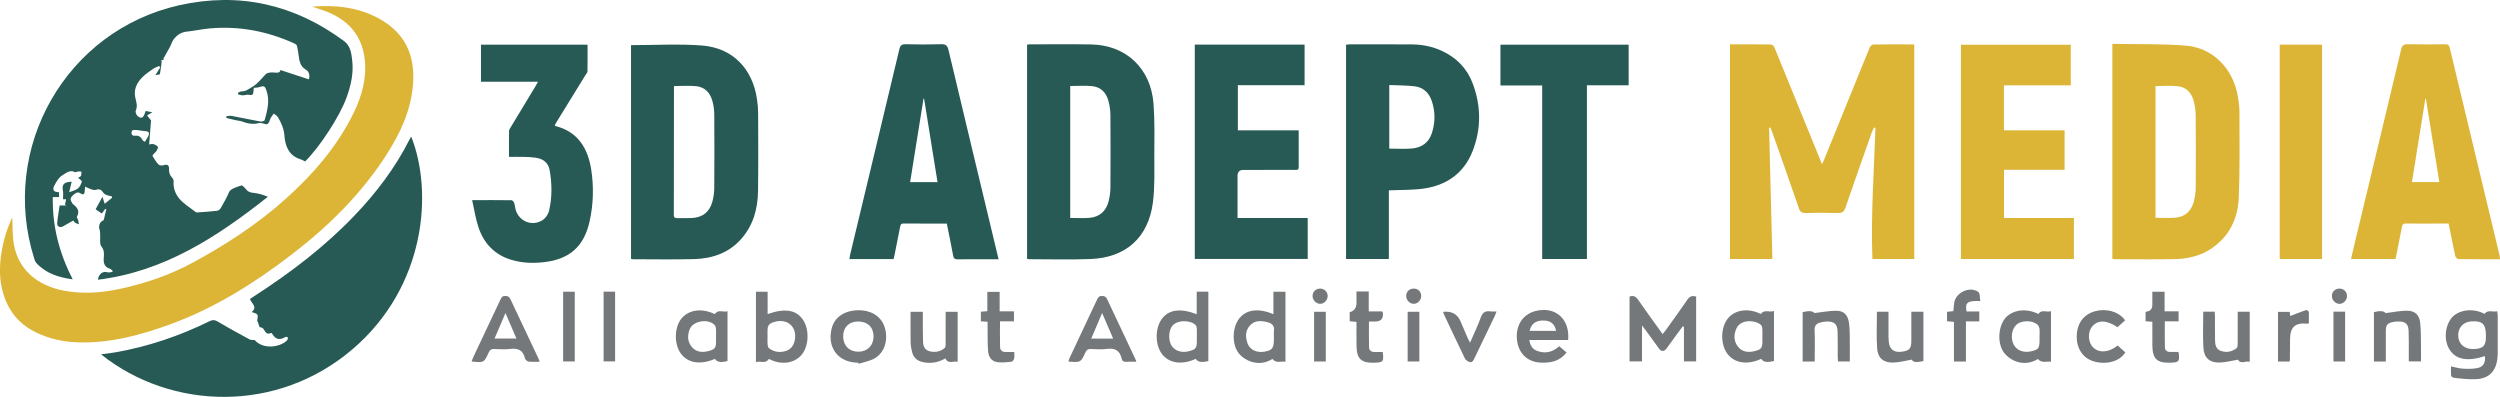
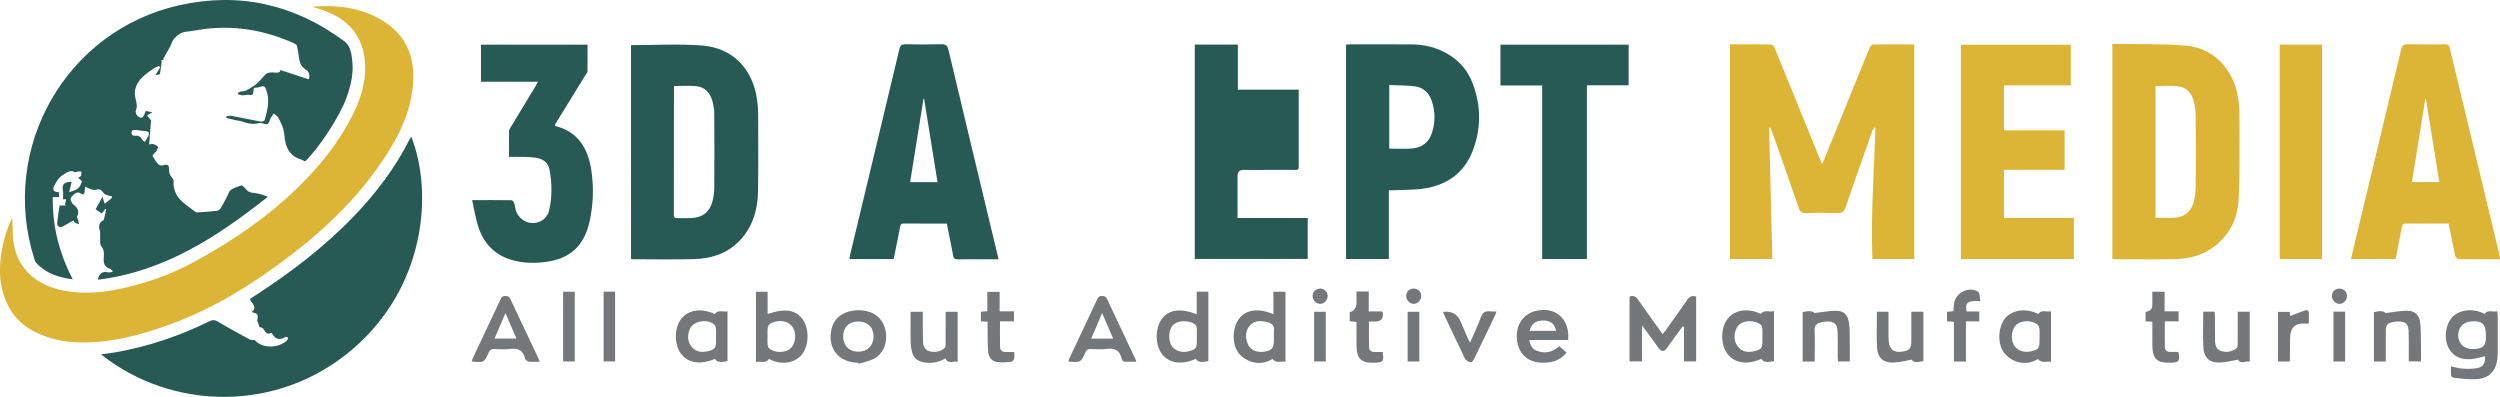
<svg xmlns="http://www.w3.org/2000/svg" id="Calque_1" data-name="Calque 1" viewBox="0 0 1747.03 277.35">
  <defs>
    <style>
      .cls-1 {
        fill: #275a54;
      }

      .cls-2 {
        fill: #dcb536;
      }

      .cls-3 {
        fill: #74787a;
      }
    </style>
  </defs>
  <path class="cls-1" d="M213.17,112.84c-1.05-.53-1.95-1.16-2.95-1.46-8.27-2.5-10.9-9.07-11.47-16.63-.36-4.79-2.14-8.84-4.48-12.78-.64-1.08-1.94-1.76-2.94-2.62-.66,.91-1.39,1.79-1.95,2.75-.48,.82-.83,1.73-1.13,2.64-.68,2.06-1.87,2.5-3.9,1.71-1.12-.44-2.56-.64-3.71-.36-4.12,1.02-7.94,.17-11.76-1.27-1.07-.41-2.29-.41-3.43-.66-2.44-.55-4.86-1.13-7.29-1.71,0-.41,.01-.81,.02-1.22,1.2-.1,2.45-.47,3.59-.26,6.75,1.27,13.46,2.73,20.22,3.96,.93,.17,2.79-.38,2.95-.95,1.87-6.71,3.7-13.48,1.35-20.47-1.19-3.55-1.74-3.72-5.32-2.57-1.06,.34-2.24,.29-3.6,.44-.07,.69-.2,1.5-.23,2.32-.07,2.05-.63,3.14-3.11,2.56-1.36-.32-2.94,.38-4.41,.36-1.07-.01-2.14-.45-3.21-.69-.06-.34-.13-.68-.19-1.02,.89-.38,1.8-1.1,2.68-1.07,2.93,.08,4.76-1.59,7.14-2.95,4.19-2.38,6.59-5.95,9.73-9.1,1.21-1.22,4.06-1.31,6.07-1.09,2.21,.23,3.79,.23,4.12-1.76,6.74,2.22,13.24,4.35,19.86,6.53,1.09-3.53-.32-5.76-2.19-6.87-4.4-2.6-4.41-6.85-5.09-10.97-.31-1.87-.54-3.77-1.04-5.59-.18-.64-.98-1.3-1.65-1.6-18.89-8.6-38.66-12.45-59.41-10.56-5.4,.49-10.73,1.7-16.12,2.25-3.65,.37-6.36,2.25-8.54,4.78-1.44,1.67-2.04,4.04-3.11,6.04-1.51,2.82-3.11,5.59-4.67,8.39,.22,.15,.44,.31,.66,.46-.84,.14-1.68,.29-2.52,.43,.3,.12,.6,.23,.9,.35-.39,3.08-.7,6.18-1.29,9.23-.06,.33-1.7,.37-3.14,.64,1.4-2.21,2.39-3.78,3.38-5.36-.28-.33-.55-.66-.83-.98-1.42,.67-2.96,1.17-4.23,2.06-2.61,1.83-5.31,3.64-7.53,5.89-3.84,3.89-6.1,8.54-4.82,14.24,.67,2.99,1.75,5.83,.3,9.01-.41,.91,.36,2.97,1.25,3.74,2.76,2.37,4.21,1.48,5.63-3.52,1.31,.26,2.65,.53,4.69,.93-1.78,1.08-2.72,1.65-3.66,2.22,.92,1.16,1.84,2.32,2.77,3.48-.43,5.41-.88,11.07-1.34,16.86,.59-.09,1.78-.59,2.79-.35,1.23,.29,2.61,.99,3.33,1.95,.35,.47-.5,2.01-1.03,2.93-.41,.72-1.19,1.21-1.75,1.85-.41,.48-1.13,1.31-.99,1.54,1.25,2.07,2.48,4.21,4.12,5.95,.69,.72,2.54,.96,3.57,.6,2.46-.86,3.94-.25,3.85,2.45-.08,2.53,.51,4.54,2.28,6.36,.59,.61,1.02,1.73,.95,2.56-.41,4.56,1.31,8.77,3.92,11.89,3.15,3.76,7.65,6.4,11.58,9.51,.22,.18,.62,.22,.92,.2,4.71-.35,9.43-.6,14.11-1.17,.97-.12,2.08-1.27,2.62-2.22,2.02-3.53,3.98-7.07,5.61-10.85,1.02-2.37,5.41-3.52,8.51-4.61,.76-.27,2.55,1.68,3.53,2.88,1.42,1.75,3.1,2.11,5.26,2.32,3.28,.32,6.5,1.32,9.8,2.72-35.47,28.03-72.46,52.26-118.73,57.94,.42-4.07,3.57-6.21,6.65-5.19,1.02,.34,2.33-.17,3.5-.29,0-.28,.01-.55,.02-.83-.57-.45-1.07-1.12-1.72-1.31-4.64-1.33-4.67-4.95-4.35-8.69,.22-2.55,.15-4.55-1.71-6.95-1.44-1.86-.63-5.45-.85-8.27-.1-1.27-.05-2.61-.48-3.77-.81-2.2,.2-5.05,2.36-6.02,.27-.12,.62-.36,.68-.61,.6-2.41,1.15-4.82,1.72-7.24-.25-.11-.5-.22-.75-.33-.79,1.08-1.58,2.17-2.36,3.24-1.65-1.11-3.14-2.11-4.37-2.93,1.41-2.58,3.11-5.69,4.79-8.77,.38,1.18,.89,2.79,1.57,4.9,1.86-1.52,3.45-2.81,5.04-4.1,.03-.34,.06-.69,.09-1.03-1.31-.32-2.67-.52-3.91-1.02-.86-.35-1.79-.96-2.27-1.72-1.26-2-2.69-2.74-5.08-1.89-.99,.35-2.35-.08-3.46-.42-1.28-.4-2.47-1.09-4.06-1.82-.13,1.21-.26,2-.29,2.8-.1,2.12-.5,3.5-3.02,1.87-2.18-1.41-3.71,.07-5.28,1.44-1.58,1.39-2.12,2.85-.86,4.7,.36,.53,.6,1.2,1.09,1.56,3.01,2.28,4.75,4.81,2.59,8.69-.27,.49,.69,1.6,.92,2.47,.25,.91,.33,1.86,.48,2.8-.89-.35-1.84-.61-2.65-1.1-.51-.3-.82-.94-1.3-1.53-2.43,1.39-4.78,2.74-7.15,4.07-2.13,1.19-4.27,.13-4.07-2.29,.35-4.21,1.13-8.38,1.69-12.32h4.64c-.29-.18-.58-.37-.87-.55,.24-1.19,.47-2.37,.75-3.77h-2.15c0-2.15,.3-4.11-.06-5.94-.83-4.29,.63-6.19,6.11-6.33-.66,2.8-1.28,5.38-1.75,7.35,1.83-.73,4.24-1.23,6.02-2.57,1.41-1.07,2.32-3.09,2.85-4.86,.17-.56-1.63-1.7-2.63-2.68,.57-.36,1.63-.67,1.99-1.35,.43-.81,.25-1.93,.34-2.92-.76-.05-1.52-.19-2.27-.13-.81,.07-1.82,.72-2.38,.42-3.6-1.85-6.3,.92-8.7,2.29-2.46,1.4-4.17,4.51-5.61,7.19-1.58,2.94-.26,4.73,3.2,4.48,.06,1.09,.12,2.17,.19,3.53h-4.45c-.35,20.35,4.48,39.17,13.95,57.47-10.1-1.33-18.87-4.21-25.59-11.59-.67-.74-.98-1.86-1.3-2.86C-.6,103.41,46.2,21.33,125.28,3.66c42.06-9.4,80.54-.55,115.15,25.04,4.53,3.35,5.14,8.66,5.72,13.71,1.04,8.99-1.02,17.57-4.06,25.96-4.66,12.86-18.7,34.51-28.92,44.48Zm-111.87-13.75c.84-1.41,1.53-2.46,2.11-3.58,1.42-2.71,.69-3.77-2.39-3.92-1.93-.1-3.83-.64-5.76-.77-1.04-.07-2.75,0-3.04,.57-.84,1.64-.04,3.69,1.78,3.47,3.01-.37,4.53,.82,5.73,3.21,.2,.39,.84,.56,1.58,1.02Z" />
  <path class="cls-2" d="M8.57,152c.33,5.96,0,12.76,1.22,19.27,3.19,16.89,15.8,28.06,34.33,31.74,13.67,2.71,27.17,1.65,40.59-1.33,17.25-3.84,33.94-9.47,49.47-17.87,23.39-12.65,45.65-27.05,65.51-44.9,19.42-17.47,36.32-36.95,47.73-60.65,5.6-11.64,8.98-23.93,7.41-37.1-1.99-16.66-11.61-27.18-26.79-33.16-3.24-1.28-6.64-2.14-9.91-3.41,16.24-1.18,31.98,.34,46.58,8.3,18.41,10.04,25.58,25.83,23.9,46.27-1.48,17.93-8.74,33.65-18.25,48.53-17.49,27.37-40.14,49.82-65.76,69.57-26.15,20.15-53.81,37.64-84.91,49.09-20.67,7.6-41.83,13.41-64.18,12.92-10.78-.24-21.15-2.39-30.87-7.23-13.17-6.56-20.52-17.32-23.54-31.55-3.33-15.72,1.29-35.97,7.45-48.48Z" />
  <path class="cls-1" d="M70.6,247.64c3.69-.52,6.84-.88,9.95-1.42,23.05-4.01,44.98-11.48,65.95-21.78,2.17-1.07,3.68-.92,5.8,.35,7.27,4.35,14.72,8.37,22.16,12.43,.81,.44,1.95,.27,3.55,.45,5.36,6.09,15.45,5.33,21.05,1.47,.69-.48,1.38-1.05,1.84-1.73,.29-.43,.41-1.29,.16-1.67-.21-.32-1.22-.48-1.6-.25-3.74,2.26-6.82,1.96-9.11-2.07-.19-.34-.78-.84-.94-.76-3.61,1.79-4.11-1.63-5.73-3.26-.54-.54-1.57-.59-2.31-.85-.29-.87-.6-1.85-.94-2.83-.22-.64-.73-1.31-.64-1.89,.64-4.35,.68-4.34-3.89-5.78,4.27-3.55-.06-5.85-1.25-9.08,1.22-.81,2.49-1.69,3.79-2.53,24.94-16.17,48.48-34.09,69.09-55.61,15.34-16,28.65-33.52,38.68-53.39,.33-.65,.73-1.27,1.15-2,15.34,38.62,10.3,104.5-40.68,148.32-52.7,45.3-126.94,42.96-176.07,3.88Z" />
  <path class="cls-2" d="M1208.95,30.99c9.73,0,19.1-.05,28.48,.08,.85,.01,2.12,.96,2.46,1.78,10.62,25.92,21.16,51.87,31.7,77.83,.46,1.12,.87,2.26,1.58,4.1,.73-1.48,1.12-2.18,1.42-2.92,10.65-26.25,21.28-52.52,32-78.74,.37-.91,1.7-2.02,2.6-2.03,9.06-.15,18.13-.08,27.19-.07,.4,0,.8,.15,1.33,.26V180.98h-29.25c-1.13-30.54,1.09-61.05,2.13-91.57-.32-.1-.64-.19-.97-.29-.5,1.02-1.11,2-1.48,3.06-6.23,17.68-12.5,35.34-18.56,53.08-.98,2.87-2.37,3.68-5.28,3.6-7.46-.21-14.93-.18-22.39,0-2.64,.06-3.94-.72-4.82-3.29-6-17.43-12.14-34.8-18.26-52.18-.51-1.44-1.11-2.85-1.66-4.28-.3,.06-.6,.12-.9,.18,.76,30.49,1.51,60.98,2.28,91.69h-29.61V30.99Z" />
-   <path class="cls-1" d="M717.73,180.91V31.22c.64-.09,1.14-.22,1.64-.22,14.4,0,28.8-.21,43.19,.06,24.37,.45,41.7,16.77,43.54,41.47,.88,11.88,.62,23.85,.56,35.78-.05,11.07,.42,22.26-.99,33.18-3.19,24.55-18.9,38.57-43.69,39.53-14.27,.55-28.58,.12-42.87,.12-.4,0-.8-.13-1.38-.24Zm30.15-28.61c4.66,0,9.04,.29,13.37-.06,7.36-.6,11.88-4.91,13.57-11.97,.74-3.08,1.14-6.31,1.16-9.48,.11-16.83,.13-33.66-.01-50.49-.03-3.36-.55-6.82-1.46-10.06-1.56-5.58-5.32-9.42-11.19-10.03-5.03-.52-10.15-.11-15.44-.11v92.2Z" />
  <path class="cls-2" d="M1476.14,30.65c17.3,.34,34.29-.11,51.14,1.21,19.24,1.51,33.38,16.13,36.64,35.89,.59,3.56,1.04,7.2,1.04,10.8,0,19.82,.33,39.65-.46,59.44-.59,14.69-6.55,27.26-19.27,35.78-7.69,5.15-16.42,7.12-25.46,7.3-13.97,.28-27.94,.08-41.91,.07-.51,0-1.02-.11-1.72-.19V30.65Zm30.17,29.48v92.06c4.77,0,9.35,.32,13.87-.07,7.14-.62,11.37-5,13.02-11.75,.78-3.18,1.17-6.52,1.19-9.79,.12-16.72,.14-33.45-.02-50.17-.03-3.47-.59-7.02-1.53-10.36-1.55-5.45-5.28-9.21-11.01-9.8-5.03-.52-10.16-.11-15.52-.11Z" />
  <path class="cls-1" d="M440.96,31.54c16.76,0,33.23-1,49.54,.25,21.53,1.64,35.53,16.26,38.55,37.87,.44,3.16,.74,6.36,.75,9.55,.05,18.12,.18,36.23-.08,54.35-.18,12.33-3.31,23.84-11.72,33.37-8.78,9.94-20.34,13.8-33.11,14.14-14.17,.37-28.36,.1-42.55,.09-.4,0-.81-.12-1.37-.22V31.54Zm30.22,28.6c-.08,.24-.21,.43-.21,.63-.03,29.82-.04,59.65-.09,89.47,0,1.7,.68,2.23,2.29,2.19,3.41-.07,6.83,.11,10.23-.06,7.62-.39,12.53-4.27,14.49-11.7,.8-3.05,1.22-6.29,1.24-9.45,.12-17.15,.13-34.3,0-51.45-.03-3.25-.54-6.61-1.46-9.73-1.6-5.41-5.28-9.21-11.03-9.8-5.03-.51-10.15-.11-15.45-.11Z" />
  <path class="cls-2" d="M1747.03,181.16c-9.94,0-19.52,.05-29.1-.1-.77-.01-2-1.35-2.2-2.25-1.62-7.38-3.04-14.8-4.59-22.58-2.82,0-5.57,0-8.31,0-7.14,0-14.28,.06-21.43-.04-1.86-.02-2.59,.59-2.93,2.42-1.38,7.43-2.92,14.82-4.42,22.38h-31.14c1.07-4.56,2.09-8.98,3.15-13.39,10.64-44.32,21.33-88.62,31.85-132.97,.72-3.04,1.94-3.79,4.89-3.72,8.63,.2,17.27,.13,25.9,.03,1.95-.02,2.76,.58,3.22,2.51,11.57,48.36,23.21,96.7,34.82,145.05,.17,.71,.17,1.46,.3,2.65Zm-42.38-53.92c-3.16-19.6-6.29-38.96-9.42-58.33-.12,.01-.25,.03-.37,.04-3.11,19.37-6.22,38.73-9.36,58.29h19.15Z" />
  <path class="cls-1" d="M661.65,156.23c-10.35,0-20.26,.05-30.16-.04-1.95-.02-2.23,1.07-2.52,2.53-1.23,6.38-2.51,12.75-3.79,19.12-.21,1.03-.47,2.06-.73,3.18h-30.88c.21-1.19,.33-2.29,.59-3.35,11.46-47.76,22.95-95.51,34.32-143.29,.64-2.7,1.7-3.53,4.44-3.46,8.21,.19,16.43,.24,24.63-.02,3.27-.11,4.51,.83,5.28,4.08,10.81,45.6,21.79,91.17,32.72,136.75,.71,2.98,1.42,5.96,2.26,9.45-2.78,0-5.09,0-7.39,0-7.04,0-14.08-.08-21.11,.05-2.16,.04-2.91-.68-3.29-2.77-1.32-7.33-2.86-14.62-4.38-22.22Zm-6.49-28.94c-3.18-19.73-6.29-39.04-9.4-58.35-.13,0-.26,0-.39,0-3.11,19.39-6.22,38.78-9.36,58.36h19.15Z" />
  <path class="cls-1" d="M970.55,133.02v47.98h-29.91V31.23c.8-.08,1.62-.23,2.44-.23,14.71,0,29.42-.1,44.13,.05,7.08,.07,13.96,1.54,20.43,4.52,10.15,4.67,17.51,12.2,21.45,22.6,5.97,15.75,6.13,31.78-.03,47.46-6.12,15.56-18.33,24-34.62,26.21-7.66,1.04-15.49,.81-23.89,1.19Zm.29-73.59v44.43c5.49,0,10.73,.35,15.9-.09,6.7-.57,11.66-4.08,13.83-10.64,2.49-7.49,2.48-15.12-.04-22.61-1.92-5.7-5.95-9.49-11.98-10.21-5.77-.68-11.64-.61-17.72-.89Z" />
-   <path class="cls-1" d="M907.54,91.06c0,8.88-.02,17.28,.01,25.68,0,2.44-1.73,1.98-3.13,1.98-11.83,.02-23.67,.01-35.5,.01q-4.1,0-4.11,4.21c0,8.42,0,16.83,0,25.25v4.17h49.03v28.57h-78.91V31.15h76.73v28.39h-46.63v31.52h42.51Z" />
+   <path class="cls-1" d="M907.54,91.06c0,8.88-.02,17.28,.01,25.68,0,2.44-1.73,1.98-3.13,1.98-11.83,.02-23.67,.01-35.5,.01q-4.1,0-4.11,4.21c0,8.42,0,16.83,0,25.25v4.17h49.03v28.57h-78.91V31.15h76.73h-46.63v31.52h42.51Z" />
  <path class="cls-2" d="M1400.37,59.65v31.45h42.4v27.54h-42.35v33.69h48.85v28.64h-78.96V31.25h76.77v28.4h-46.71Z" />
  <path class="cls-1" d="M329.95,139.84c9.99,0,18.72-.04,27.44,.08,.67,0,1.63,1.08,1.91,1.85,.53,1.48,.56,3.14,1,4.67,2.4,8.4,11.76,12.12,19.05,7.25,2-1.34,3.76-3.99,4.32-6.35,2.2-9.22,2.09-18.62,.53-27.93-.93-5.59-4.35-8.44-10.02-9.22-2.73-.38-5.51-.48-8.28-.55-3.28-.09-6.56-.02-10.22-.02,0-6.25-.06-12.18,.06-18.11,.02-.96,.76-1.95,1.3-2.85,5.67-9.4,11.36-18.78,17.04-28.18,.54-.89,1-1.82,1.86-3.37h-39.82V31.22h74.48c0,6.19,.05,12.43-.06,18.66-.02,.84-.85,1.68-1.36,2.5-6.59,10.71-13.19,21.41-19.78,32.12-.61,.99-1.18,2-1.73,2.93,.25,.33,.34,.6,.5,.64,15.59,3.95,22.57,15.49,24.91,29.99,1.95,12.1,1.64,24.45-1.04,36.55-3.93,17.75-14.14,26.65-32.15,28.63-7.85,.86-15.53,.52-23.06-1.83-11.35-3.55-18.67-11.39-22.4-22.38-2.03-5.98-2.93-12.34-4.49-19.19Z" />
  <path class="cls-1" d="M1077.7,180.99V59.73h-29.17V31.22h89.59v28.38h-29.17v121.39h-31.25Z" />
  <path class="cls-2" d="M1622.69,180.99h-29.61V31.21h29.61V180.99Z" />
  <path class="cls-3" d="M1185.28,207.24v45.31h-8.51v-24.17c-.29-.09-.58-.17-.88-.26-1.23,1.65-2.49,3.29-3.7,4.96-2.57,3.53-5.08,7.11-7.69,10.6-1.58,2.12-3.58,2.09-5.16-.05-3.16-4.28-6.25-8.63-9.38-12.93-.61-.84-1.27-1.64-2.52-3.26v25.13h-8.7v-45.33c2.68-.93,4.36-.11,5.94,2.17,5.51,7.96,11.24,15.77,17.19,24.06,.9-1.14,1.62-1.98,2.26-2.87,5.02-7.02,10.12-13.98,14.97-21.11,1.56-2.3,3.23-3.15,6.19-2.24Z" />
  <path class="cls-3" d="M1736.48,248.87c-12.13,3.87-19.95,2.52-24.5-4.26-4.3-6.4-3.61-16.57,1.24-22.49,4.15-5.06,14.16-7.5,22.99-2.78,2.4-3.2,5.72-1.03,8.88-1.84,.15,1.23,.34,2.13,.35,3.04,.02,8.85,.02,17.69,0,26.54,0,1.27-.14,2.55-.29,3.82-1.07,8.79-6.08,13.69-14.93,14.06-4.33,.18-8.72-.17-13.04-.64-4.48-.49-4.46-.68-4.43-5.06,0-.95,0-1.89,0-3.22,2.98,.6,5.62,1.43,8.3,1.59,3.36,.19,6.84,.23,10.12-.4,4.2-.81,5.85-3.85,5.32-8.36Zm.7-14.47c0-8.1-2.55-10.45-10.63-9.77-5.42,.46-9,4.66-8.72,10.23,.29,5.65,4.45,9.21,10.61,9.06,6.66-.16,8.75-2.2,8.75-8.56v-.96Z" />
  <path class="cls-3" d="M528.27,203.85h8.16v15.62c12.32-4.33,20.17-2.91,24.84,4.2,4.58,6.98,3.91,18.79-1.38,24.61-5.37,5.89-14.4,6.89-22.6,2.52-2.25,3.75-5.83,1.21-9.02,2.23v-49.16Zm8.09,31.23c0,1.91-.1,3.83,.04,5.73,.07,.87,.36,2.02,.98,2.51,3.3,2.61,7.11,3.15,11.12,2.14,3.78-.96,5.96-3.56,6.8-7.26,2.14-9.49-4.82-15.97-14.17-13.24-3.78,1.1-4.77,2.41-4.78,6.31,0,1.27,0,2.55,0,3.82Z" />
  <path class="cls-3" d="M836.27,219.57v-15.73h8.14v48.45c-4.57,1.23-7.57,.72-8.78-1.53-9.51,4.35-18.22,3.24-23.32-2.98-5.1-6.21-5.38-17.9-.6-24.64,4.78-6.74,12.9-8.03,24.56-3.58Zm.11,15.7c0-1.91,.07-3.83-.04-5.74-.05-.79-.27-1.75-.78-2.29-3.33-3.6-13.79-4.26-17,1.46-2.12,3.77-2.01,9.95,.5,13.35,2.47,3.35,6.98,4.64,11.81,3.38,4.7-1.23,5.5-2.24,5.5-6.97,0-1.06,0-2.12,0-3.19Z" />
  <path class="cls-3" d="M898.29,203.88v48.98c-3.07-.73-6.41,1.42-9.11-2.06-4.48,2.93-9.86,3.69-15.18,1.84-2.97-1.03-6.02-2.98-8.03-5.35-5.33-6.3-5.02-18.38,.1-24.83,4.92-6.2,13.44-7.33,23.81-2.9v-15.69h8.41Zm-8.07,31.47c0-1.38-.17-2.79,.03-4.14,.51-3.45-1.3-5.22-4.29-6-4.46-1.17-9.02-1.58-12.46,2.21-3.34,3.67-3.3,8.18-1.68,12.6,1.65,4.49,6.52,6.69,11.9,5.7,5.43-1,6.49-2.43,6.49-8.77,0-.53,0-1.06,0-1.59Z" />
  <path class="cls-3" d="M794.09,252.79c-2.61,0-4.84-.13-7.04,.04-1.84,.15-2.88-.6-3.25-2.27-1.25-5.7-4.74-7.51-10.39-6.73-3.66,.51-7.45,.18-11.18,.06-1.83-.06-2.86,.5-3.66,2.25-3.3,7.17-3.37,7.14-11.24,6.6-.18-.01-.36-.16-.72-.33,.23-.66,.42-1.36,.72-2.01,6.48-13.78,13-27.55,19.45-41.35,.71-1.52,1.5-2.32,3.33-2.24,1.65,.07,2.69,.39,3.47,2.05,6.58,14.09,13.26,28.13,19.9,42.19,.18,.37,.28,.78,.63,1.73Zm-31.53-16.16h15.33c-2.56-5.93-4.95-11.47-7.71-17.87-2.75,6.46-5.11,11.98-7.61,17.87Z" />
  <path class="cls-3" d="M377.17,252.79c-2.88,0-5.35,.21-7.74-.1-.95-.12-2.33-1.26-2.54-2.17-1.33-5.78-4.88-7.4-10.47-6.68-3.67,.48-7.45,.18-11.18,.05-1.86-.06-2.85,.56-3.65,2.29-3.37,7.33-3.43,7.31-11.59,6.49-.08,0-.14-.12-.42-.36,.46-1.08,.92-2.24,1.45-3.36,6.17-13.11,12.36-26.2,18.54-39.31,.73-1.55,1.28-2.91,3.58-2.85,2.11,.05,2.93,.97,3.73,2.66,6.33,13.5,12.73,26.97,19.11,40.45,.36,.76,.64,1.55,1.19,2.89Zm-23.95-34.03c-2.77,6.48-5.14,12.02-7.61,17.79h15.27c-2.53-5.89-4.89-11.37-7.66-17.79Z" />
  <path class="cls-3" d="M499.49,219.5c2.39-3.61,5.81-1.02,8.91-2.03v34.8c-4.34,1.29-7.57,.75-8.73-1.48-10.2,4.3-18.8,3.02-23.74-3.53-5.02-6.66-4.82-18.63,.43-24.86,5.07-6.02,14.21-7.23,23.12-2.9Zm.88,15.73c0-1.81,.09-3.63-.04-5.43-.06-.89-.28-1.97-.84-2.58-4.43-4.81-15.16-3.11-17.51,2.87-1.68,4.28-1.65,8.69,1.48,12.38,3.11,3.67,7.31,4,11.71,2.84,4.39-1.15,5.19-2.21,5.2-6.57,0-1.17,0-2.34,0-3.51Z" />
  <path class="cls-3" d="M1424.47,219.41c2.28-3.56,5.7-.89,8.79-1.97v35.36c-2.96-.55-6.21,1.3-9.16-1.91-4.51,2.84-10.09,3.65-15.57,1.57-2.92-1.11-5.88-3.19-7.82-5.63-5.05-6.35-4.52-18.03,.37-24.25,3.78-4.8,12.88-8.31,23.39-3.17Zm.79,15.92c0-1.92,.2-3.86-.08-5.74-.16-1.1-.85-2.42-1.72-3.07-3.92-2.9-11-2.62-14.34,.37-3.36,3-4.25,9.52-1.92,13.95,2.18,4.14,7.06,5.94,12.47,4.59,5.08-1.27,5.59-2.03,5.59-8.5,0-.53,0-1.06,0-1.6Z" />
  <path class="cls-3" d="M1239.69,217.35v34.85c-4.56,1.36-7.73,.82-8.87-1.45-9.59,4.4-18.48,3.16-23.52-3.29-5.11-6.52-5.06-18.48,.1-24.86,5.03-6.22,14.34-7.51,23.07-3.2,2.46-3.39,5.88-.98,9.22-2.05Zm-8.11,17.89c0-1.81,.09-3.63-.04-5.43-.06-.89-.26-2.01-.83-2.59-3.47-3.5-14.11-4.59-17.24,2.26-1.98,4.33-2.01,8.81,1,12.71,2.95,3.82,7.16,4.27,11.59,3.19,4.75-1.15,5.52-2.18,5.53-6.96,0-1.06,0-2.13,0-3.19Z" />
  <path class="cls-3" d="M599.73,253.45c-13.65-.01-21.69-10.08-18.69-23.41,1.8-7.99,8.51-12.9,18.08-13.22,9.6-.32,16.84,4.26,19.2,12.17,2.58,8.63-.23,17.68-7.34,21.57-3.33,1.83-7.32,2.48-11.01,3.66-.08-.26-.17-.52-.25-.78Zm.04-28.8c-6.48,0-10.61,4.13-10.56,10.54,.05,6.36,4.33,10.61,10.66,10.59,6.3-.02,10.56-4.33,10.58-10.69,.02-6.34-4.18-10.44-10.68-10.43Z" />
  <path class="cls-3" d="M1094.73,246.32c-4.83,6.18-11.14,7.38-17.96,7.09-9.45-.4-15.72-6.5-16.71-16.08-1.01-9.77,3.99-17.61,12.71-19.91,13.88-3.67,24.4,5.24,23.08,20.17h-27.17c.63,3.91,2.28,6.41,5.38,7.58,5.69,2.16,10.87,1.04,15.49-3.23,1.67,1.41,3.28,2.76,5.19,4.38Zm-25.85-15.09h18.52c-.78-4.51-3.57-6.99-7.83-7.21-6.08-.31-9.25,1.73-10.69,7.21Z" />
  <path class="cls-3" d="M1268.15,252.62h-8.44v-34.43c4.52-1.27,7.31-.82,8.18,.58,5.39-.61,10.37-1.61,15.35-1.61,5.04,0,7.82,2.69,8.72,7.69,.57,3.22,.62,6.55,.67,9.83,.1,5.92,.03,11.85,.03,17.94h-8.27c-.06-1.27-.17-2.5-.18-3.73-.02-5.64,.11-11.28-.06-16.92-.17-5.56-2.24-7.43-7.73-7.29-1.47,.04-2.95,.32-4.38,.7-2.76,.73-4.14,2.23-3.97,5.47,.31,6.05,.09,12.13,.09,18.19v3.58Z" />
  <path class="cls-3" d="M1335.66,217.83h8.45v34.49c-5.24,1.19-7.35,.75-8.1-1.02-4.41,.74-8.62,1.93-12.86,2.06-6.85,.21-10.88-3.02-11.38-9.87-.61-8.43-.15-16.95-.15-25.64h8.09c0,4.8-.01,9.44,0,14.09,.01,2.23-.05,4.48,.16,6.7,.52,5.52,3.6,7.88,9.1,7.14,5.4-.73,6.68-2.16,6.68-7.48,0-6.69,0-13.39,0-20.47Z" />
  <path class="cls-3" d="M1667.24,252.65h-8.31v-34.47c4.42-1.26,7.27-.8,8.13,.64,5.26-.63,10.14-1.71,15.02-1.69,5.63,.03,8.61,2.94,9.2,8.68,.58,5.6,.43,11.27,.54,16.91,.06,3.18,.01,6.37,.01,9.81h-8.54c0-1.93,0-3.91,0-5.9-.02-5.22,.1-10.45-.13-15.66-.2-4.5-2.27-6.28-6.72-6.3-1.17,0-2.37-.03-3.5,.2-4.86,.98-5.7,2.06-5.7,7.01,0,6.81,0,13.62,0,20.78Z" />
  <path class="cls-3" d="M1539.66,217.78h8c.06,1.19,.16,2.3,.17,3.42,.03,5.65-.03,11.3,.08,16.94,.06,3.11,.77,6.01,4.24,7.14,3.96,1.3,7.62,.47,10.84-1.99,.63-.48,.71-1.92,.72-2.92,.06-6.29,.03-12.57,.03-18.86,0-1.15,0-2.29,0-3.65h8.39v34.98c-2.9-.92-6.43,2.01-8.13-1.5-4.47,.73-8.69,1.9-12.94,2.01-6.79,.18-10.83-3.22-11.27-10.03-.54-8.36-.13-16.77-.13-25.55Z" />
  <path class="cls-3" d="M669.22,217.87v34.99c-3-.89-6.52,1.94-8.6-2.39-5.1,2.95-10.53,3.86-16.29,2.43-3.65-.9-6-3.22-6.93-6.79-.58-2.25-1-4.6-1.04-6.92-.13-7.01-.05-14.02-.05-21.28h8.57c0,1.3,0,2.63,0,3.97,.04,5.75-.03,11.5,.16,17.25,.11,3.24,1.6,5.76,5.09,6.47,3.76,.76,7.26,.04,10.13-2.52,.6-.54,.54-1.98,.55-3,.04-7.32,.02-14.65,.02-22.19h8.38Z" />
-   <path class="cls-3" d="M1479.9,241.46c1.86,1.69,3.58,3.26,5.27,4.8-3.75,6.16-12.75,8.77-21.55,6.41-7.5-2.01-12.13-8.25-12.37-16.68-.25-8.84,3.98-15.53,11.42-18.06,8.46-2.88,17.93-.43,22.39,5.92-1.77,1.6-3.57,3.22-5.32,4.8-7.7-5.13-13.85-5.22-17.79-.37-3.19,3.93-2.85,10.88,.7,14.43,4.18,4.18,10.93,3.75,17.24-1.26Z" />
  <path class="cls-3" d="M966.25,245.97c.89,6.75,.4,7.33-5.96,7.5-9.06,.24-12.2-2.7-12.34-11.73-.09-5.52-.02-11.04-.02-16.79-1.68-.17-3.11-.31-4.76-.47v-6.32q4.75-1.22,4.75-6.54v-7.93c1.51,0,2.65,0,3.79,0,1.46,0,2.92,0,4.78,0v13.91h9.26c.37,.52,.58,.67,.6,.85q.77,6.23-5.35,6.23c-1.36,0-2.72,0-4.35,0,0,6.23-.1,12.15,.06,18.06,.05,2.04,1.5,3.22,3.66,3.23,1.98,0,3.96,0,5.88,0Z" />
  <path class="cls-3" d="M1504.09,224.86c-1.82-.13-3.17-.23-4.75-.35v-6.34c.21-.15,.36-.37,.54-.39q4.2-.45,4.2-4.88c0-2.96,0-5.91,0-9.04h8.56v13.72h9.79v6.96h-9.63c0,6.34-.1,12.26,.06,18.17,.05,2.03,1.47,3.24,3.64,3.25,1.9,.01,3.79,0,5.61,0,.2,.3,.4,.46,.42,.64,.7,6.12,.19,6.69-6.06,6.86-9.17,.25-12.26-2.74-12.37-12.03-.06-5.41-.01-10.83-.01-16.58Z" />
  <path class="cls-3" d="M690.14,224.87c-1.69-.12-3.05-.22-4.69-.34v-6.72c1.38-.11,2.72-.21,4.5-.34v-13.52h8.61v13.6h10.01v7.02h-9.76c0,6.29-.12,12.21,.06,18.12,.07,2.2,1.66,3.33,3.95,3.3,1.8-.03,3.61,0,5.96,0,0,1.54,.23,3.13-.09,4.6-.19,.88-1.19,2.16-1.93,2.23-3.25,.32-6.6,.71-9.79,.24-4.03-.59-6.19-3.33-6.51-7.96-.37-5.3-.25-10.64-.33-15.96-.02-1.37,0-2.73,0-4.26Z" />
  <path class="cls-3" d="M1373.81,252.63h-8.37v-27.69c-1.79-.17-3.21-.3-4.85-.45v-6.58c1.4-.15,2.83-.3,4.48-.48,.18-2.03,.23-4.05,.57-6.01,1.26-7.14,10.98-11.62,16.83-7.42,1.29,.93,.96,4.12,1.41,6.43-8.9-.51-10.84,.98-9.64,7.22h8.91v6.94h-9.34v28.04Z" />
  <path class="cls-3" d="M1008.39,217.93q8.9-1.05,12.17,6.46c1.74,4.01,3.42,8.03,5.16,12.04,.36,.83,.84,1.61,1.58,3.02,2.7-6.24,5.4-11.77,7.46-17.53,1.27-3.56,3.19-4.87,6.78-4.31,1.24,.19,2.53,.03,4.26,.03-.45,1.2-.71,2.07-1.09,2.88-4.8,9.98-9.63,19.95-14.41,29.94-.73,1.52-1.48,3.12-3.43,2.48-1.2-.39-2.61-1.32-3.14-2.39-4.91-10.05-9.64-20.18-14.42-30.29-.31-.65-.53-1.35-.92-2.33Z" />
  <path class="cls-3" d="M1599.84,252.66h-7.94v-34.72h8.19c.15,1.22,.3,2.43,.36,2.89,3.47-1.32,6.88-2.77,10.39-3.9,1.77-.57,2.76,.38,2.66,2.39-.11,2.21-.02,4.43-.02,6.49-.48,.24-.67,.41-.83,.4-8.76-.91-12.28,2.22-12.33,10.98-.02,4.89-.06,9.78-.11,14.67,0,.19-.16,.38-.36,.81Z" />
  <path class="cls-3" d="M393.52,203.85h8.13v48.74h-8.13v-48.74Z" />
  <path class="cls-3" d="M421.81,203.81h8.03v48.73h-8.03v-48.73Z" />
  <path class="cls-3" d="M926.48,252.61h-8.16v-34.73h8.16v34.73Z" />
  <path class="cls-3" d="M991.86,252.61h-8.18v-34.73h8.18v34.73Z" />
  <path class="cls-3" d="M1630.65,217.78h8.15v34.83h-8.15v-34.83Z" />
  <path class="cls-3" d="M1635.02,201.67c2.93,.06,5.19,2.41,5.11,5.32-.07,2.83-2.61,5.39-5.3,5.35-2.89-.05-5.39-2.75-5.27-5.7,.12-2.94,2.42-5.03,5.46-4.97Z" />
  <path class="cls-3" d="M927.8,206.71c.07,2.82-2.29,5.46-5.02,5.61-2.85,.15-5.52-2.44-5.55-5.4-.03-2.95,2.19-5.2,5.18-5.24,2.98-.05,5.31,2.13,5.38,5.04Z" />
  <path class="cls-3" d="M988.01,201.67c3.01,.03,5.19,2.25,5.15,5.24-.04,2.86-2.48,5.41-5.19,5.41-2.9,0-5.39-2.63-5.31-5.62,.08-2.99,2.29-5.07,5.36-5.03Z" />
</svg>